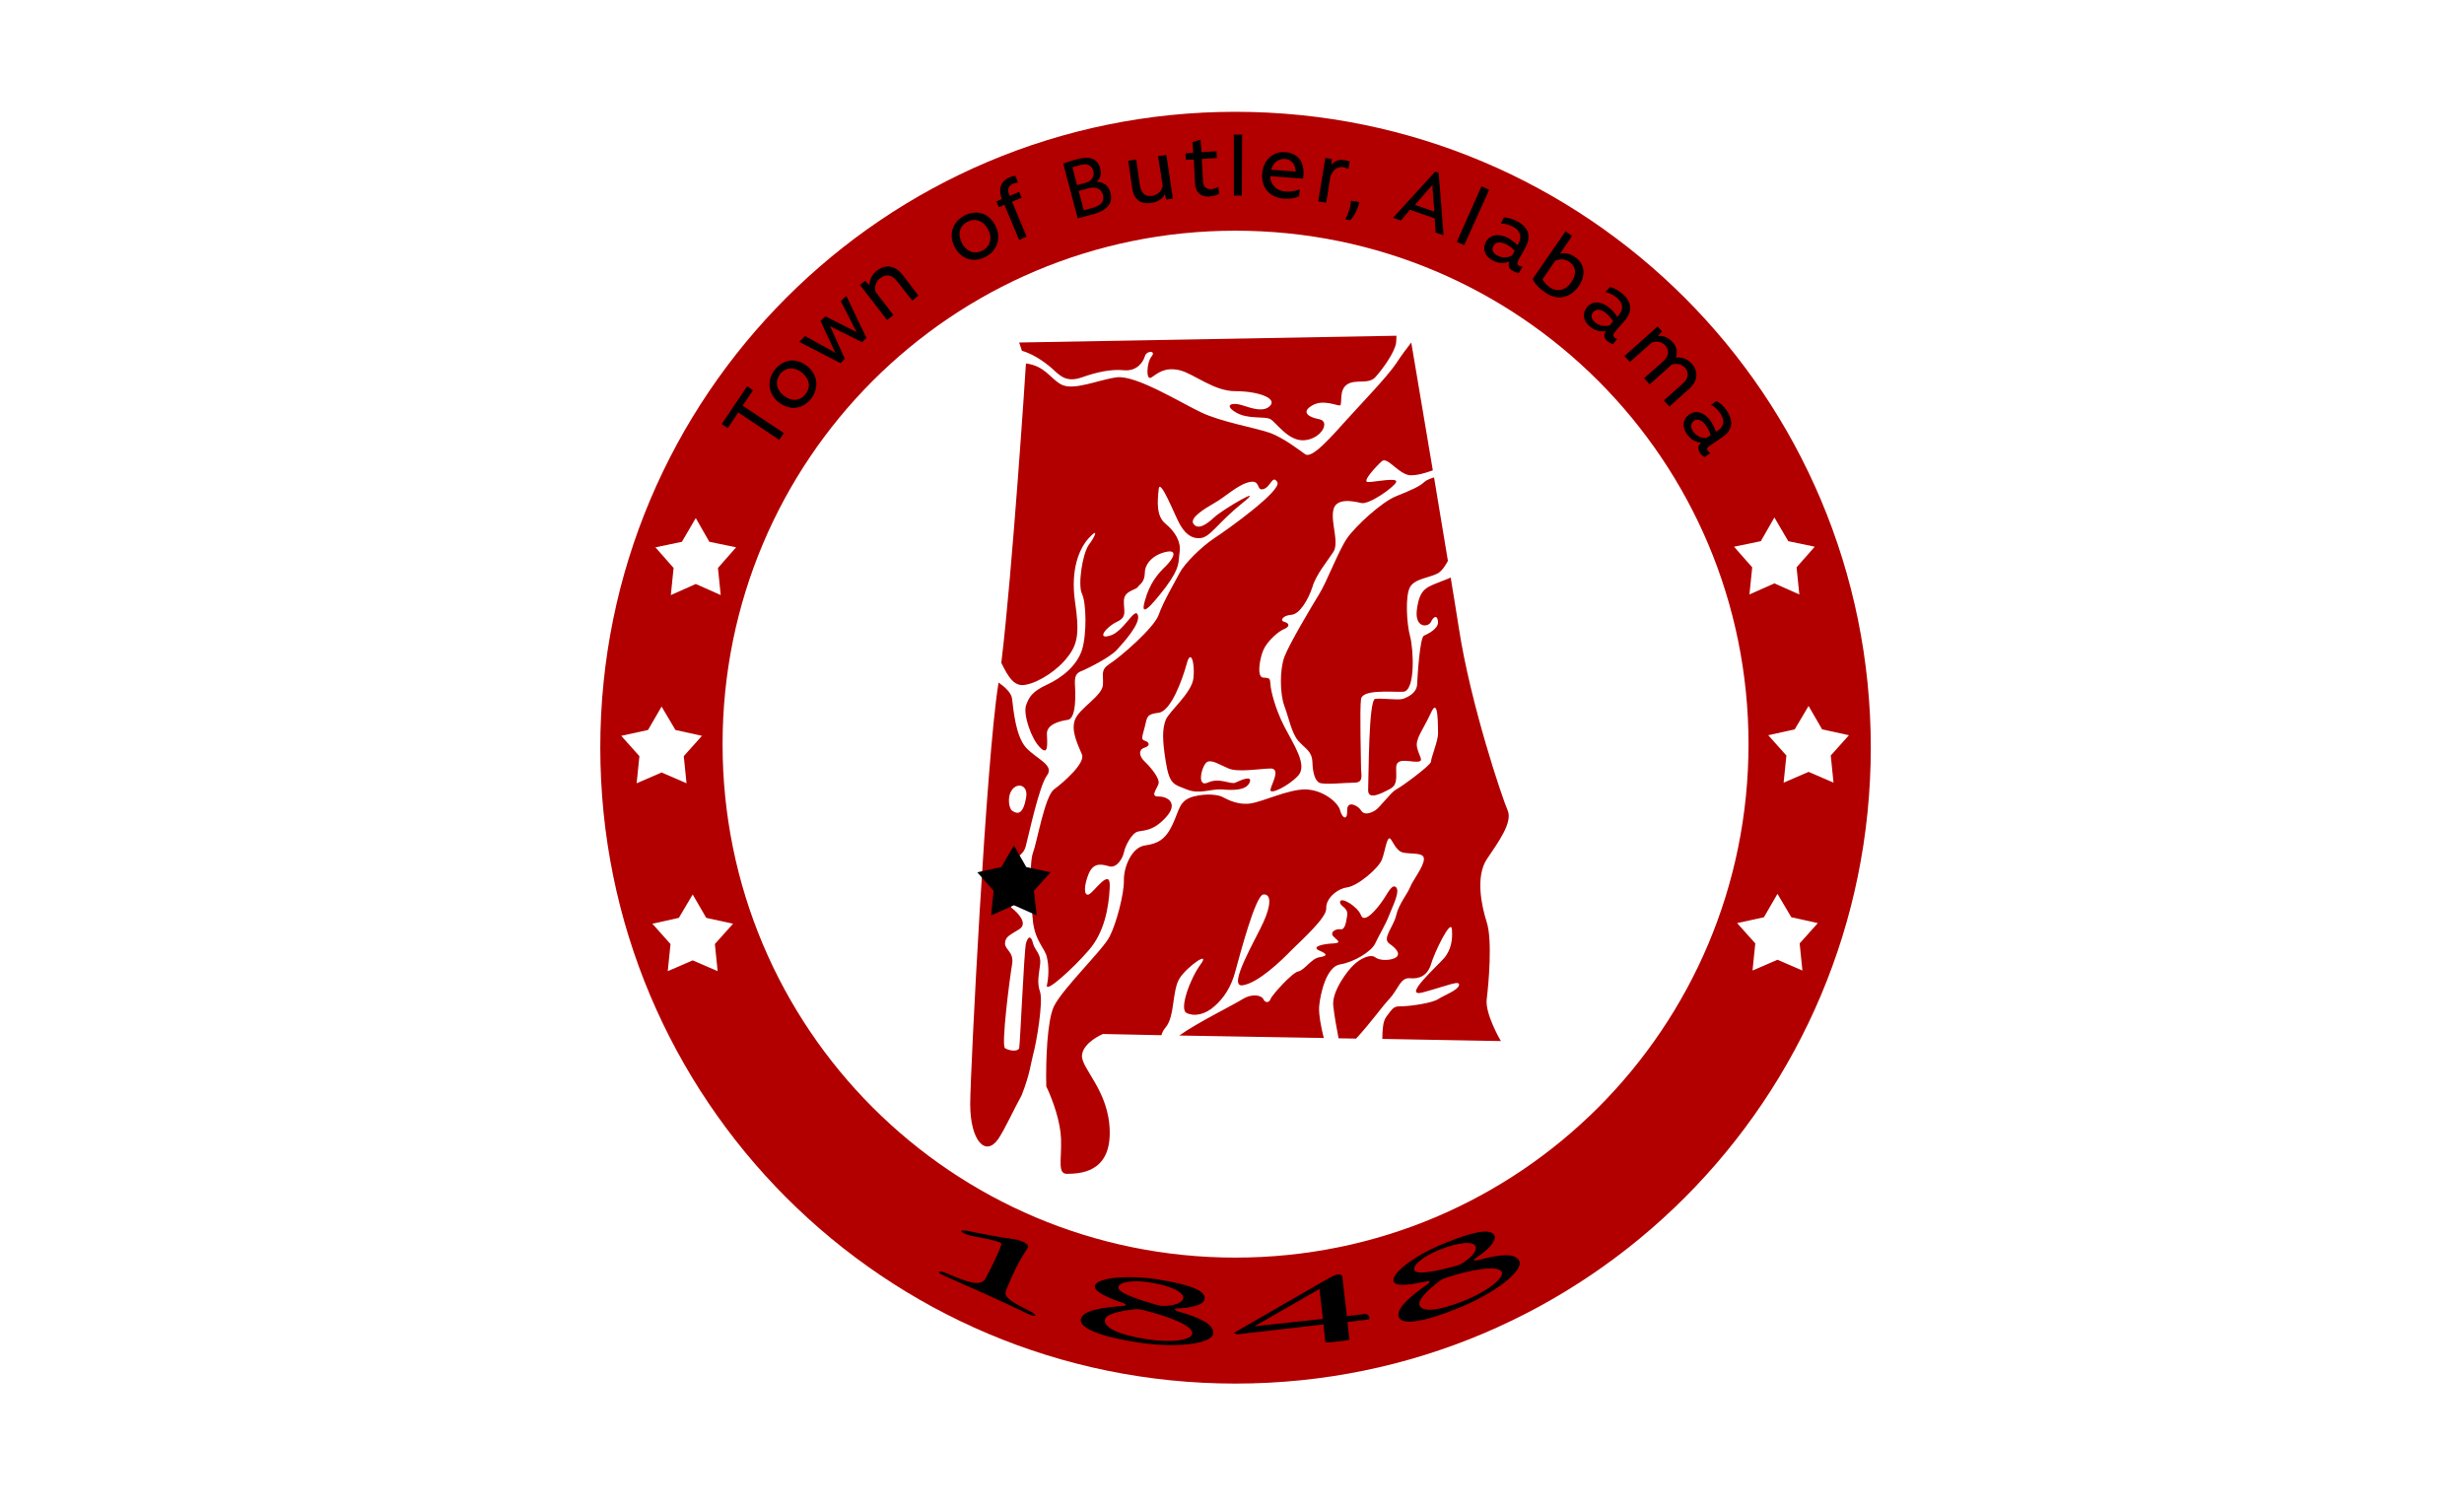
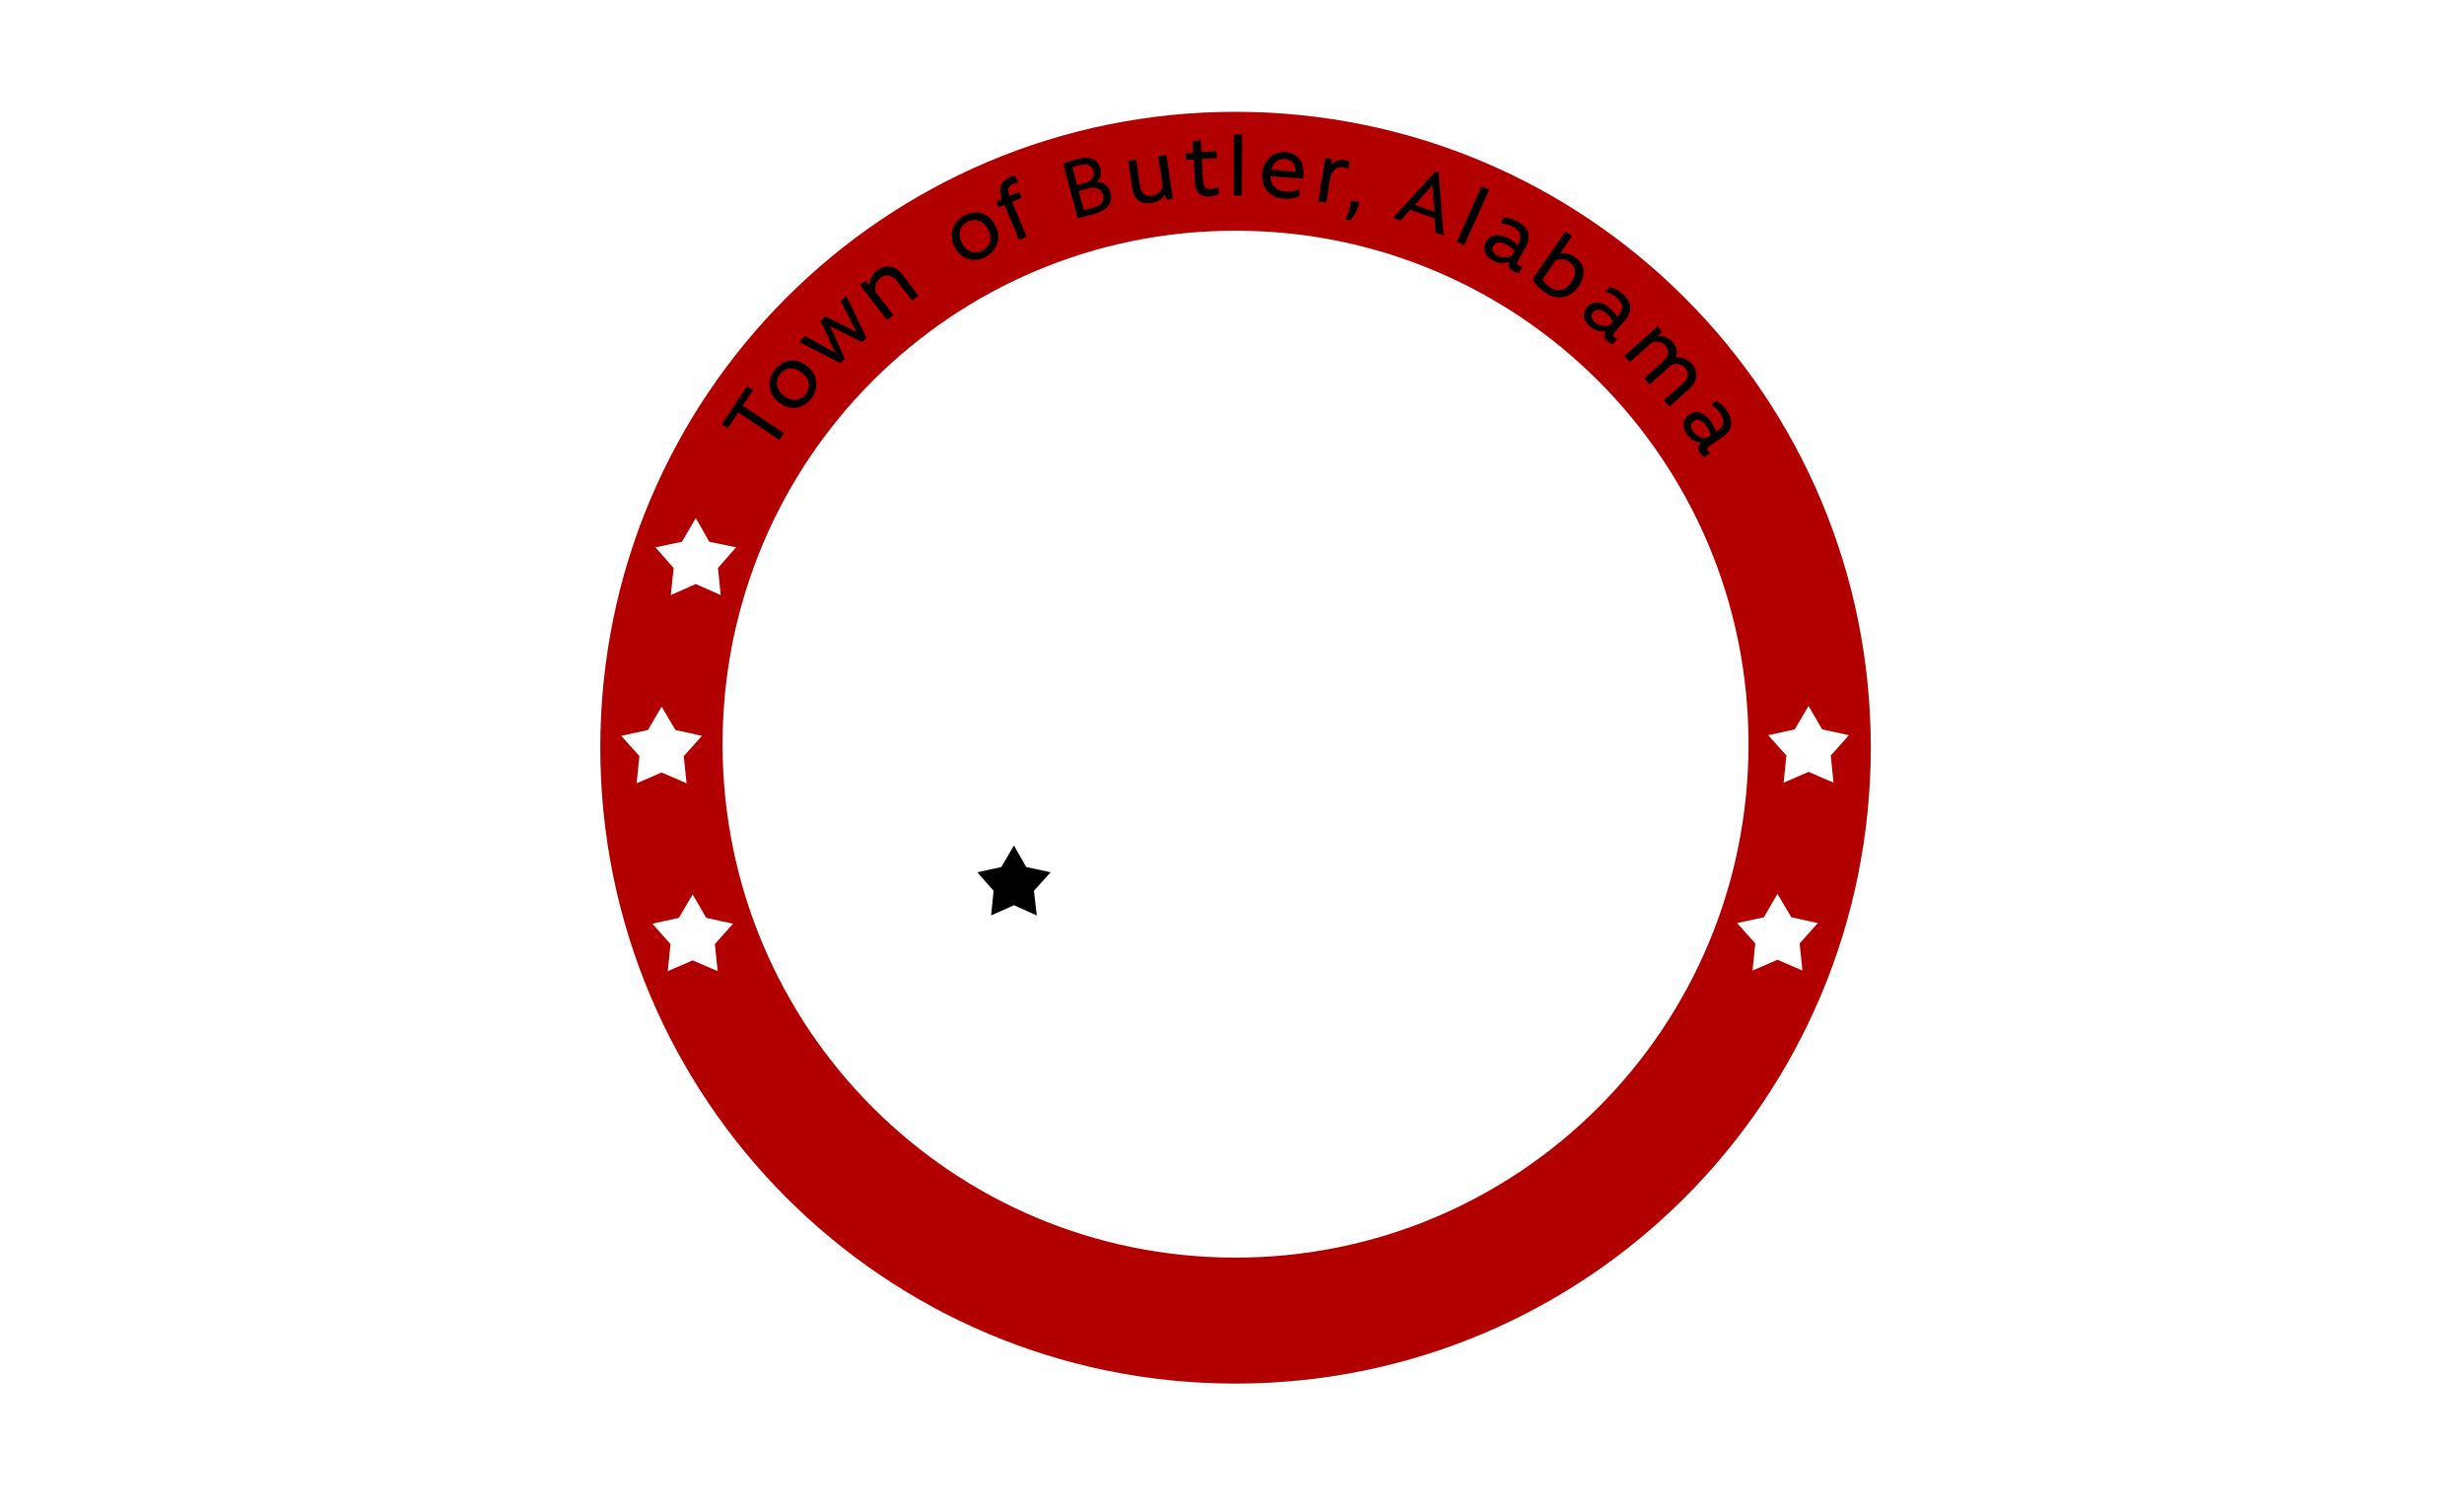
<svg xmlns="http://www.w3.org/2000/svg" version="1.2" viewBox="0 0 800 490" width="800" height="490">
  <title>us-albut-svg</title>
  <style>
		.s0 { fill: #ffffff } 
		.s1 { fill: #b20000 } 
		.s2 { fill: #000000 } 
	</style>
-   <path id="Shape 3" class="s0" d="m0 0h800v490h-800z" />
  <g id="us-albut">
    <path id="Shape 1" fill-rule="evenodd" class="s1" d="m401.1 449.2c-114 0-206.2-92.3-206.2-206.5 0-114.1 92.2-206.4 206.2-206.4 114.1 0 206.3 92.3 206.3 206.4 0 114.2-92.2 206.5-206.3 206.5zm166.6-207.6c0-92.2-74.5-166.7-166.6-166.7-92.1 0-166.5 74.5-166.5 166.7 0 92.2 74.4 166.7 166.5 166.7 92.1 0 166.6-74.5 166.6-166.7z" />
-     <path id="1848" fill-rule="evenodd" class="s2" d="m304.9 412.9c0.1-0.3 1.4 0.1 2.2 0.4 7.5 3.2 11.2 4.4 12.8 1.9 0.8-1.5 4.1-7.7 5.2-11.1 0.2-0.4-0.2-0.8-1.9-1.2-2.5-0.7-4.9-1.1-7-1.5-2-0.4-3.3-0.9-4-1.5-0.4-0.4 0.6-0.5 1.9-0.3 4.1 0.9 11.8 2.3 14.4 2.6 3 0.3 6 1.8 5.2 2.9-3.2 4.8-5 8.8-7 13.7-0.8 1.9 0 3.1 7.7 6.9 0.9 0.4 1.8 1.1 1.7 1.4-0.1 0.3-0.8 0.2-2.7-0.7-6.7-3.3-23.3-10.7-27-12.3-1.4-0.6-1.6-1-1.5-1.2zm46 15.5c0.5-3 7-3.9 13.5-4.4 1.5-0.1 1.4-0.6 0.3-0.9-4.3-1.6-9.5-3.5-9.2-5.6 0.4-2.7 10.6-3.6 19.9-2.2 12.1 1.9 16.1 4 15.7 6.4-0.2 1.8-3.8 2.9-8.6 3.1-1.9 0.1-0.9 0.6 0.1 1 6.3 1.8 11.7 4 11.3 7.2-0.6 3.4-12.2 4.7-24.1 2.9-12.6-1.9-19.3-4.7-18.9-7.5zm16.6-3.2c-4 0.5-8.5 1.4-8.8 3.3-0.3 2.4 4 4.8 13.7 6.3 8.4 1.3 14.4 0.2 14.7-1.8 0.4-2.6-8-5.7-15.7-7.6-1.8-0.5-2.6-0.4-3.9-0.2zm16.7-3.7c0.2-1.8-3.4-4-11.3-5.2-4.3-0.7-9.5-0.3-9.8 1.6-0.1 1.7 5 3.6 12.3 5.7 1.5 0.5 2.4 0.4 3.9 0.3 3.4-0.3 4.7-1.5 4.9-2.4zm50-7.7q0.9-0.1 1.2 0.1 0.4 0.2 0.4 0.4l1.5 13 5.9-0.7q0.5 0 0.9 0.3 0.5 0.4 0.5 0.9 0.1 0.4-0.2 0.6l-6.9 0.8 0.6 5.8q0 0-0.7 0.1-0.6 0.2-3.5 0.5-3.5 0.4-3.6 0.1l-0.6-5.7-27.9 3.2q-0.5-0.1-0.8-0.2-0.2-0.2-0.3-0.3l30.7-17.7q0.5-0.3 1.4-0.7 0.8-0.4 1.4-0.5zm-4.7 14.4l-1.1-9.7-21.1 12.1zm24.7-0.5c-1.2-2.8 3.9-7 9.2-10.7 1.2-0.9 1-1.2-0.1-1-4.5 0.9-10 2-10.8 0.1-1.1-2.6 7.2-8.7 15.9-12.2 11.3-4.7 15.9-4.9 16.8-2.7 0.7 1.6-1.8 4.4-5.8 7.1-1.7 1.1-0.5 1 0.5 0.8 6.4-1.7 12.2-2.6 13.4 0.4 1.3 3.2-8 10.3-19.1 14.9-11.8 4.9-19 5.9-20 3.3zm12.5-11.3c-3.1 2.5-6.5 5.6-5.8 7.4 0.9 2.2 5.8 2 15-1.7 7.8-3.3 12.4-7.3 11.7-9.1-1-2.4-9.9-0.8-17.4 1.6-1.8 0.5-2.5 1-3.5 1.8zm12.4-11.7c-0.7-1.7-5-1.7-12.3 1.3-4.1 1.7-8.3 4.6-7.6 6.4 0.8 1.5 6.1 0.6 13.5-1.4 1.5-0.4 2.2-0.9 3.4-1.8 2.8-2 3.3-3.7 3-4.5z" />
    <path id="Town of Butler, Alabama" fill-rule="evenodd" class="s2" d="m244.5 126.7l-3.4 5 13.4 8.9-1.5 2.2-13.3-8.9-3.4 5.1-2-1.3 8.3-12.3zm8.2 3.8c-3.6-2.9-3.6-7.4-1.1-10.5 2.6-3.2 6.7-4.2 10.5-1.1 3.7 3 3.7 7.4 1.2 10.6-2.6 3.2-6.7 4.1-10.6 1zm7.7-9.5c-2.5-2-5.3-1.8-7.1 0.4-1.7 2.2-1.4 5 1.1 7 2.5 2 5.3 1.9 7.1-0.4 1.8-2.2 1.4-5-1.1-7zm14.4-24.9l6.5 13.6-1.4 1.4-10-5-0.5-0.3 0.3 0.5 4.6 10.2-1.4 1.4-13.4-6.9 1.9-1.9 9.4 5.2 0.6 0.4-0.4-0.6-4.6-9.9 1.6-1.5 9.7 4.9 0.5 0.4-0.3-0.6-4.9-9.6 1.7-1.7zm18.3-6.8l5.1 6.7-2 1.6-4.8-6.1c-1.9-2.6-4-2.5-5.6-1.2-1.5 1.1-2 2.8-1.5 4.5l5.8 7.5-2.1 1.6-8.8-11.4 1.7-1.3 1.4 1.4c0-1.7 0.7-3.4 2.5-4.8 2.5-1.9 5.7-1.9 8.3 1.5zm16.8-9.2c-2.1-4.2-0.4-8.2 3.2-10.1 3.7-1.9 7.8-1.2 10.1 3.3 2.1 4.1 0.4 8.2-3.2 10.1-3.6 1.9-7.8 1.1-10.1-3.3zm10.9-5.6c-1.5-2.9-4.1-3.8-6.7-2.5-2.5 1.3-3.3 4-1.8 6.9 1.5 2.8 4.1 3.8 6.6 2.5 2.6-1.3 3.4-4.1 1.9-6.9zm8.9-17.4l0.8 2.1v0.1c-0.5 0-0.9 0.1-1.5 0.3-1.4 0.6-2.2 1.8-1.3 3.7l0.1 0.3 3.1-1.3 0.8 1.9-3.1 1.3 4.7 11.3-2.4 1.1-4.8-11.4-1.8 0.8-0.8-1.9 1.8-0.8c-1.4-3.5-0.1-5.9 2.4-7 0.7-0.3 1.3-0.5 2-0.5zm30.8 5.4c0.9 3.1-0.6 5.7-5.4 7l-5.2 1.4-4.7-17.8c1.2-0.4 2.5-0.9 4.5-1.4 4.7-1.3 6.8 0.3 7.5 2.9 0.5 1.8 0.1 3.3-1.1 4.4 2.2 0.1 3.9 1.3 4.4 3.5zm-12.3-8.2l1.5 5.8 2.6-0.7c2.2-0.6 3.1-2 2.7-3.9-0.5-1.7-1.9-2.6-4.4-1.9-1.1 0.3-1.8 0.5-2.4 0.7zm9.9 8.9c-0.5-1.8-2.2-2.7-4.6-2.1l-3.3 0.9 1.7 6.3 2.5-0.7c3.5-0.9 4.2-2.5 3.7-4.4zm20.6-12.9l2.1 14.2-2.1 0.3-0.5-1.7c-0.8 1.4-2.2 2.5-4.5 2.8-3.3 0.5-5.6-1.1-6.1-4.9l-1.3-8.8 2.6-0.4 1.2 8.4c0.4 2.8 2 3.7 4 3.4 1.5-0.3 3.1-1.3 3.4-3.3l-1.5-9.6zm11.5 1.3l0.4 7.3c0.1 1.6 0.9 2.6 2.6 2.5 1 0 1.8-0.4 2.4-0.7l0.2 2.2c-0.9 0.6-2 0.8-3.2 0.9-2.7 0.2-4.4-1.3-4.6-4.2l-0.4-7.8-2.6 0.1-0.1-2.1 2.5-0.2-0.2-3.5 2.5-0.7 0.1 0.1 0.3 3.9 4.9-0.3 0.1 2.2zm10.4-7.9h2.7l-0.1 19.8h-2.6zm22.6 13.2c-0.1 0.4-0.1 0.7-0.1 1.1l-10.7-0.8c0.1 3 2.2 4.8 5 5 1.5 0.1 2.8-0.1 4.5-0.7h0.1l-0.2 2.2c-1.7 0.8-3.4 0.9-5 0.8-3.9-0.3-7.4-2.9-7-8.2 0.4-4.4 3.6-7.2 7.5-6.9 4 0.3 6.2 3 5.9 7.5zm-10.5-1.8l8 0.6c-0.1-2.4-1.4-3.9-3.5-4.1-2.1-0.1-3.8 1.1-4.5 3.5zm25.5-2.6l-0.4 2.3h-0.1c-0.3-0.1-0.7-0.3-1.4-0.5-1.7-0.2-3.4 0.2-4.4 3.2l-1.3 8.3-2.6-0.4 2.3-14.1 2.1 0.3-0.1 1.9c1.1-1.4 2.8-1.8 4.3-1.5 0.7 0.1 1.2 0.2 1.6 0.5zm0.2 14.4c0.1-0.6 0.2-1 0.2-1.7l2.4 0.3 0.3 0.4c-0.5 2-1.5 4.1-2.9 5.6l-1.6-0.3c0.8-1.6 1.3-2.9 1.6-4.3zm27.4 4l-8-2.8-3 3.5-2.5-0.9 13.7-15 1.1 0.4 1.6 20.3-2.6-0.9zm-0.1-2.2l-0.6-7.8v-0.9l-0.6 0.7-5.1 5.8zm15.3-8.2l2.5 1.1-8.1 18-2.4-1.1zm13.3 26.1l-1.1 2c-0.6 0-1.3-0.2-1.9-0.6-1.6-0.8-1.7-1.9-1.2-3.1-1.7 0.7-3.6 0.7-5.6-0.4-2.3-1.3-3.3-3.6-2.1-5.9 1.6-2.9 4.9-2.6 7.3-1.3 1.3 0.8 2.4 1.6 3 2.3l0.3-0.5c1.3-2.4 0.5-4.3-1.8-5.5-1.3-0.7-2.8-1.1-3.9-1v-0.1l1-1.9c0.9 0 2.5 0.3 4.4 1.3 3.7 2 4.5 4.9 2.6 8.4l-2.4 4.3c-0.4 0.9-0.3 1.4 0.3 1.7q0.5 0.3 1 0.2zm-3.3-3.7l0.8-1.5c-0.6-0.6-1.5-1.4-2.6-2-1.8-0.9-3.5-1.1-4.3 0.4-0.8 1.3 0 2.5 1.1 3.1 1.6 0.9 3.5 0.9 5 0zm21.6 10c-2.9 4.1-7.2 4.6-10.7 2.2-2.2-1.5-3.5-2.9-4.3-4.5l10.7-15.5 2.1 1.5-3.9 5.8c1.3-0.4 3.1-0.2 4.8 1 3 2 3.9 5.6 1.3 9.5zm-2.4-1.3c1.9-2.8 1.4-5.2-0.7-6.6-1.2-0.9-3.2-1.1-4.6-0.3l-4.1 6c0.5 0.9 1.2 1.7 2.4 2.6 2.2 1.5 5 1.2 7-1.7zm14.9 18.4l-1.4 1.7q-0.9-0.2-1.8-0.9c-1.3-1.1-1.2-2.3-0.5-3.3-1.8 0.3-3.6-0.1-5.3-1.6-2.1-1.7-2.5-4.2-0.8-6.2 2.2-2.5 5.2-1.5 7.3 0.3 1.2 1 2 2.1 2.5 2.9l0.4-0.5c1.8-2.1 1.4-4-0.5-5.7-1.2-1-2.6-1.7-3.7-1.8v-0.1l1.4-1.6c0.9 0.1 2.4 0.8 4 2.1 3.2 2.8 3.4 5.8 0.8 8.8l-3.2 3.7c-0.7 0.8-0.6 1.3-0.1 1.8q0.4 0.4 0.9 0.4zm-2.4-4.4l1-1.3c-0.4-0.7-1.1-1.6-2.1-2.5-1.5-1.3-3.2-1.8-4.3-0.5-1 1.1-0.5 2.4 0.5 3.3 1.4 1.2 3.2 1.5 4.9 1zm25.8 20.6l-6.5 5.8-1.8-2 6-5.3c2.3-2 2.1-3.9 0.9-5.3-1-1.1-2.6-1.6-4.4-1q-0.3 0.3-0.6 0.6l-6.5 5.8-1.8-2 6-5.3c2.3-2 2.1-3.9 0.9-5.3-1.1-1.2-2.8-1.7-4.5-0.9l-7 6.2-1.8-1.9 10.8-9.6 1.4 1.6-1.3 1.5c1.3-0.2 3.2 0.2 4.8 2 1.2 1.3 1.7 3.2 1 5 1.5-0.2 3.5 0.1 5.3 2.1 1.8 2.1 2.1 5.3-0.9 8zm6.8 20.9l-1.9 1.3c-0.5-0.3-1-0.7-1.4-1.3-1-1.5-0.6-2.6 0.3-3.4-1.8-0.1-3.4-1-4.7-2.9-1.5-2.2-1.3-4.7 0.8-6.2 2.8-1.9 5.5-0.1 7.1 2.2 0.8 1.3 1.4 2.6 1.6 3.4l0.5-0.3c2.3-1.5 2.4-3.5 1-5.6-0.9-1.4-2-2.4-3-2.8v-0.1l1.7-1.2c0.8 0.4 2.2 1.4 3.4 3.2 2.3 3.5 1.7 6.4-1.6 8.6l-4.1 2.8c-0.8 0.5-0.9 1.1-0.5 1.6q0.3 0.5 0.8 0.7zm-1.3-4.9l1.4-0.9c-0.2-0.9-0.7-1.9-1.4-3-1.1-1.6-2.6-2.6-4-1.7-1.2 0.9-1.1 2.2-0.4 3.3 1.1 1.6 2.7 2.4 4.4 2.3z" />
    <g id="Folder 3">
-       <path id="Shape 2" fill-rule="evenodd" class="s1" d="m473.7 204.2c3.8 24.6 14.1 55.1 15.8 58.9 1.7 3.9-3.1 10.4-6.8 15.9-3.6 5.6-1.8 14.7 0 20.4 1.9 5.8 0.6 20.2 0 25-0.6 4.8 4.6 13.6 4.6 13.6l-38.5-0.7c0.1-6.2 0.8-6.5 2.2-8.4 1.6-2.1 1.9-2.2 4.5-2.2 2.7-0.1 9.3-1 11.4-2.3 2-1.3 6.3-2.8 6.8-4.5 0.4-1.8-3.4 0-11.4 2.2-7.9 2.3 4.9-8.9 6.8-11.3 1.9-2.5 2.6-5.4 2.3-9.1-0.3-3.7-5.8 7.8-6.8 11.4-1.1 3.5-3.6 4.8-6.8 4.5-3.2-0.3-3.7 3.5-6.8 6.8-2.6 2.8-5.5 7.1-10.7 12.8l-5.7-0.1c-0.6-3-1.4-7.5-1.7-10.4-0.7-4.7 4.8-11.9 6.8-13.6 1.9-1.8 5.2-3.5 6.8-2.3 1.5 1.2 5.2 1.1 6.8 0 1.5-1.2 0-2.9-2.3-4.5-2.3-1.7 1.5-5.5 2.3-9.1 0.8-3.6 3.6-6.9 4.5-9.1 0.8-2.2 4.4-6.6 4.5-9.1 0.2-2.4-4-1.6-6.8-2.2-2.7-0.7-3.6-5-4.5-4.6-0.9 0.5-1.3 4.1-2.3 6.8-1 2.8-7.8 8.6-11.3 9.1-3.5 0.5-7 3.8-6.8 6.8 0.2 3-7.8 10.1-11.3 13.6-3.5 3.6-10.9 10.7-15.9 11.4-5 0.6 4.3-14.9 6.8-20.5 2.5-5.5 2.6-9.2 0-9-2.6 0.2-7.7 19.9-9.1 24.9-1.3 5-3.7 8.7-6.8 11.4-3 2.7-6.5 3.4-9 2.2-2.6-1.1 1.1-11.2 4.5-15.8 3.4-4.7-4.3 0.6-6.8 4.5-2.5 3.9-1.5 12.3-4.5 15.9-0.7 0.8-1.2 1.7-1.4 2.6l-19-0.4c0 0-6.3 2.6-6.8 6.8-0.5 4.3 8.9 11.6 9 25 0.2 13.4-10 13.5-13.6 13.6-3.5 0.2-2-4.1-2.2-11.3-0.2-5.6-2.6-12.5-4.8-17.1-0.2-8.4 0.3-21.5 2.5-26 2.9-5.9 16-18.4 18.1-22.7 2.2-4.3 4.7-13.9 4.6-18.2-0.1-4.2 2.5-10.7 6.8-11.3 4.2-0.6 6.7-1.9 9-6.8 2.3-4.9 2.1-7.8 6.8-9.1 4.8-1.2 8.1-0.4 9.1 0 1 0.4 4.5 2.8 9.1 2.3 4.5-0.6 12.3-4.6 18.1-4.6 5.8 0.1 10.7 4.3 11.3 6.8 0.7 2.6 2.4 3.5 2.3 0-0.1-3.4 3.5-1.6 4.5 0 1 1.7 3.1 0.9 4.6 0 1.4-0.8 5.1-5.9 6.8-6.8 1.7-0.8 11.3-7.9 11.3-9 0-1.2 2.3-6.8 2.3-9.1-0.1-2.3 0.2-12.3-2.3-6.8-2.5 5.5-5.2 8.5-4.5 11.3 0.6 2.9 2.5 4.5 0 4.6-2.6 0.1-7-1.6-6.8 2.2 0.1 3.9 0.2 5.6-2.3 6.8-2.5 1.3-7 3.7-6.8 0 0.2-3.7 0.1-29.2 2.3-29.4 2.1-0.3 7.3 0.5 9 0 1.7-0.6 4.4-1.9 4.6-4.6 0.1-2.6 0.9-15.3 2.2-15.9 1.3-0.6 4.7-2.2 4.6-4.5-0.2-2.3-1.4-1.9-2.3 0-0.9 1.9-5.6 2.1-4.5-4.5 1-6.7 3.3-6.8 9-9.1q1.1-0.4 1.9-0.8c1.1 6.6 2 12.3 2.7 16.7zm-149.6 165.6c-4.1 5.9-9.1 0.6-9.1-11.4 0.1-11.9 5.2-111.6 9.1-136.1q0-0.3 0.1-0.7c1.9 1.3 4.2 3.3 4.4 5.3 0.4 3.2 1.1 12 4.5 15.8 3.5 3.8 9.4 5.7 6.8 9.1-2.5 3.4-5.8 18.9-6.8 22.7-0.9 3.8-3.6 3-4.5 6.8-0.9 3.8-1.6 12.4 0 13.6 1.6 1.2 5.4 4.9 2.3 6.8-3.2 2-4.5 2.4-4.6 4.6 0 2.1 3 2.8 2.3 6.8-0.7 3.9-3.6 26.3-2.3 27.2 1.4 0.9 4.2 1.2 4.6 0 0.3-1.2 1.6-31.6 2.2-34 0.7-2.5 1.7-2.6 2.3 0 0.7 2.5 2.7 3.3 2.3 6.8-0.4 3.4-1.1 5.9 0 9 1 3.2-1.1 16.1-2.3 20.4-0.8 3.1-1 6.2-3.7 13.1-2.7 4.9-5.5 11.1-7.6 14.2zm9-251.8c6.2 0.8 7.9 4.9 11.4 6.8 4.1 2.2 12-1.5 18.1-2.3 6.1-0.8 20.7 8.2 27.2 11.3 6.5 3.2 18 5.1 22.7 6.8 4.6 1.8 9 5.3 11.3 6.9 2.3 1.5 8.7-6 13.6-11.4 4.9-5.4 12.9-13.7 15.9-18.1 1.6-2.5 3.5-5 4.9-6.8 1 6.1 3.9 23.1 7 41.5-1.9 0.7-5 1.7-7.4 1.6-3.7-0.3-7.3-6.1-9.1-4.6-1.7 1.5-6.8 6.9-4.5 6.8 2.3 0 9.7-1.6 9.1 0-0.7 1.7-8.9 7.5-11.4 6.8-2.5-0.6-8.2-1.8-9 2.3-0.9 4.1 2 10.5 0 13.6-2 3.1-5.6 7.3-6.8 11.4-1.3 4-4.1 8.8-6.8 9-2.8 0.2-3.9 1.9-2.3 2.3 1.6 0.4 1.9 1.5 0 2.3-1.9 0.7-5.6 4-6.8 6.8-1.2 2.7-2.3 9 0 9 2.3 0.1 2.1 0.4 2.3 2.3 0.1 1.9 1.5 7.8 4.5 13.6 3 5.8 7.6 12.5 4.5 15.9-3.1 3.4-9.5 6.5-9 4.5 0.4-1.9 3.4-6.8 0-6.8-3.5 0.1-10.7 1.3-13.6 0-2.9-1.2-5.2-2.8-6.8-2.2-1.7 0.5-3.9 8.5 0 6.8 3.9-1.8 7.4 0.7 9 0 1.7-0.8 5.7-2.6 4.6 0-1.2 2.6-5.4 2.5-9.1 2.2-3.7-0.2-7.1 1.7-11.3 0-4.3-1.7-5.6-1.6-6.8-9-1.2-7.4-1.1-10.8 0-13.6 1.1-2.8 8.6-8.8 9-13.7 0.5-4.8-0.9-9.5-2.2-4.5-1.4 5.1-5.1 15.4-9.1 15.9-4 0.5-3.7 1.3-4.5 4.5-0.8 3.2-1.4 4.2 0 4.6 1.4 0.4 1.9 1.6 0 2.2-2 0.6-2.1 2.6 0 4.6 2.1 2 4.6 5.2 4.5 6.8-0.1 1.6-3.2 4.6 0 4.5 3.2 0 6.4 2.4 2.3 6.8-4.1 4.5-7.1 4.1-9.1 4.6-2 0.5-4.2 4.9-4.5 6.8-0.4 1.8-2.2 5-4.6 4.5-2.3-0.6-5.1-1.6-6.8 2.3-1.6 3.8-1.7 7.4 0 6.8 1.7-0.7 7.2-9.2 6.8-2.3-0.3 6.9-1.9 14.8-6.8 20.4-4.8 5.6-14.1 14.1-13.6 11.4 0.6-2.8 0.7-6.2 0-9.1-0.6-2.9-3.7-5.1-4.5-11.4-0.7-6.2-1.3-19.2 0-22.6 1.3-3.4 3.8-18.2 6.8-20.5 3-2.2 10.2-8.5 9.1-11.3-1.1-2.8-3.7-7.5-2.3-11.3 1.5-3.9 8.9-7.7 9.1-11.4 0.2-3.6-0.9-4.7 2.2-6.8 3.2-2 14.4-11.6 15.9-15.9 1.5-4.3 5.3-10.7 6.8-13.6 1.5-2.9 6.8-8.3 11.3-11.3 4.6-3 22.1-15.6 20.4-18.2-1.6-2.5-2.1 1.6-4.5 2.3-2.4 0.7-0.8-3.1-4.5-2.3-3.8 0.8-8.1 5-11.4 6.8-3.3 1.9-8.2 4.9-6.8 6.8 1.5 2 4.1 0.3 6.8-2.2 2.8-2.6 17.1-10.9 9.1-4.6-8 6.4-10.3 11-13.6 11.4-3.3 0.3-5.3-1.9-6.8-4.6-1.5-2.6-6.4-15.2-6.8-11.3-0.4 3.9-0.9 8.8 2.3 11.3 3.1 2.6 5 5.9 4.5 9.1-0.5 3.2 0.4 4.8-4.5 11.4-5 6.5-8.4 10.1-6.8 4.5 1.5-5.6 4.1-8.7 6.8-11.3 2.7-2.7 3.9-5.5 0-4.6-4 0.9-6.8 3.7-6.8 6.8-0.1 3.1-1.6 3.6-2.3 4.6-0.7 1-4.5 1.2-4.5 4.5-0.1 3.3 1.2 5.2-2.3 6.8-3.4 1.6-6.7 5.8-2.3 4.5 4.5-1.2 8.1-9.4 9.1-6.8 1.1 2.7-4.5 8.9-6.8 11.4-2.3 2.5-9.4 6-11.3 6.8-2 0.7-2.4 1.8-2.3 4.5 0.2 2.8 0.5 11-2.3 11.4-2.8 0.4-6.8 1.5-6.8 4.5 0.1 3 0.6 7.4-2.2 4.5-2.9-2.8-5.5-10.7-4.6-13.6 1-2.9 2.1-4.6 6.8-6.8 4.8-2.2 9.7-6.1 11.4-11.3 1.6-5.2 1.4-15.3 0-18.2-1.4-2.8 0.1-12.9 2.2-15.9 2.2-2.9 3.3-5.8 0-2.2-3.2 3.5-5.9 10.3-4.5 20.4 1.5 10.1 1 13.9-2.3 18.1-3.2 4.3-9.3 8.3-13.6 9.1-3.7 0.8-5.6-2.2-8-7.1 3.6-29.6 7.9-95.3 8-97.2zm-2.2-6.8l122.5-2.2q0 0.9-0.1 2.2c-0.4 3.2-4.6 8.9-6.8 11.3-2.3 2.4-6.4 0.5-9.1 2.3-2.8 1.8-1.5 6.4-2.3 6.8-0.8 0.3-5.4-2.1-9 0-3.7 2.1-1.5 3.8 2.2 4.5 3.7 0.7 0.8 6.2-4.5 6.8-5.3 0.7-9.4-5.7-11.3-6.8-1.9-1.1-7.4 0.2-11.4-2.3-3.9-2.4-0.9-3.3 2.3-2.2 3.2 1 7 2.4 9.1 0 2-2.4-4.2-4.6-11.4-4.6-7.1 0-13.3-5.6-18.1-6.8-4.8-1.1-7 0.9-9.1 2.3-2 1.4-1.6-4.9 0-6.8 1.6-1.9-1.7-2-2.2 0-0.6 2-2.7 4.9-6.8 4.5-4.2-0.4-8.8 0.6-13.6 2.3-4.9 1.7-6.9-0.3-9.1-2.3-1.7-1.6-6-5.1-10.4-6.3zm72.5 213.2c3.5-2.1 6.3-1.1 6.8 0 0.5 1.2 1.8 1.3 2.3 0 0.4-1.3 7.1-8.7 9-9 2-0.4 4.3-4.2 6.8-4.6 2.6-0.4 2.9-1 0-2.2-2.8-1.3 1.6-2.2 4.6-2.3 3-0.2 1.2-1 0-2.3-1.2-1.3 0.7-2.5 2.2-2.3 1.5 0.3 1.9-1.8 2.3-4.5 0.4-2.7-2.6-2.9-2.3-4.5 0.4-1.6 5.8 1.7 6.8 4.5 1.1 2.8 5.2-2.2 6.8-4.5 1.7-2.3 3.2-6 4.6-4.6 1.3 1.4-1.1 6-2.3 9.1-1.2 3.1-3.3 6.5-4.5 9.1-1.2 2.6-6.9 6.1-11.4 6.8-4.4 0.7-6.4 9.3-6.8 13.6-0.2 2.7 0.7 7.2 1.5 10.3l-46.9-0.8c5.5-4 17.5-9.9 20.5-11.8zm-70.2-65.8c0.5-3.7-2.8-4.6-4.6-2.2-1.7 2.3-1 6.1 0 6.8 1 0.6 3.5 2.5 4.6-4.6zm133.7-72.5c-2.7 1.5-7.5 1.7-9.1 4.5-1.6 2.8-1.1 11.9 0 15.9 1.1 3.9 1.9 18-2.3 18.1-4.2 0.1-13-0.8-13.6 2.3-0.5 3 0 20.4 0 22.7 0.1 2.3 0.8 4.5-2.2 4.5-3.1 0-9.9 0.8-11.4 0-1.4-0.8-2.1-3.3-2.2-6.8-0.2-3.5-2.3-4.2-4.6-6.8-2.2-2.6-3-7.3-4.5-11.3-1.5-4.1-1.5-11.9 0-15.9 1.5-4.1 8.9-16.5 11.3-20.4 2.5-4 6.3-14.2 9.1-18.2 2.8-4 11.3-11.8 15.9-13.6 4.5-1.8 7.7-3.2 9-4.5 0.7-0.7 2-1.2 3.3-1.6 1.5 9.2 3.1 18.6 4.5 27.1-0.8 1.5-1.9 3.2-3.2 4z" />
      <path id="Layer copy" class="s2" d="m329.2 274.5l4 7 7.9 1.7-5.4 6 0.9 8-7.4-3.3-7.4 3.3 0.8-8-5.3-6 7.8-1.7 4.1-7 4 7" />
    </g>
    <g id="Folder 2">
      <path id="Layer copy 2" class="s0" d="m224.9 290.4l4.4 7.6 8.7 1.9-5.9 6.6 0.9 8.8-8.1-3.5-8.1 3.5 0.9-8.8-5.9-6.6 8.6-1.9 4.5-7.6 4.4 7.6" />
      <path id="Layer copy 3" class="s0" d="m214.8 229.4l4.5 7.6 8.6 1.9-5.9 6.6 0.9 8.8-8.1-3.5-8.1 3.5 0.9-8.8-5.9-6.6 8.7-1.9 4.4-7.6 4.5 7.6" />
      <path id="Layer copy 4" class="s0" d="m225.9 168.2l4.4 7.7 8.7 1.8-5.9 6.7 0.9 8.8-8.1-3.6-8.1 3.6 0.9-8.8-5.9-6.7 8.6-1.8 4.5-7.7 4.4 7.7" />
    </g>
    <g id="Folder 2 copy">
      <path id="Layer copy 2" class="s0" d="m572.7 297.8l4.4-7.6 4.5 7.6 8.6 1.9-5.9 6.6 0.9 8.8-8.1-3.5-8.1 3.5 0.9-8.8-5.9-6.6 8.7-1.9 4.4-7.6" />
      <path id="Layer copy 3" class="s0" d="m582.7 236.8l4.5-7.6 4.4 7.6 8.7 1.9-5.9 6.6 0.9 8.8-8.1-3.5-8.1 3.5 0.9-8.8-5.9-6.6 8.6-1.9 4.5-7.6" />
-       <path id="Layer copy 4" class="s0" d="m571.7 175.7l4.4-7.7 4.5 7.7 8.6 1.8-5.9 6.7 0.9 8.8-8.1-3.6-8.1 3.6 0.9-8.8-5.9-6.7 8.7-1.8 4.4-7.7" />
    </g>
  </g>
</svg>